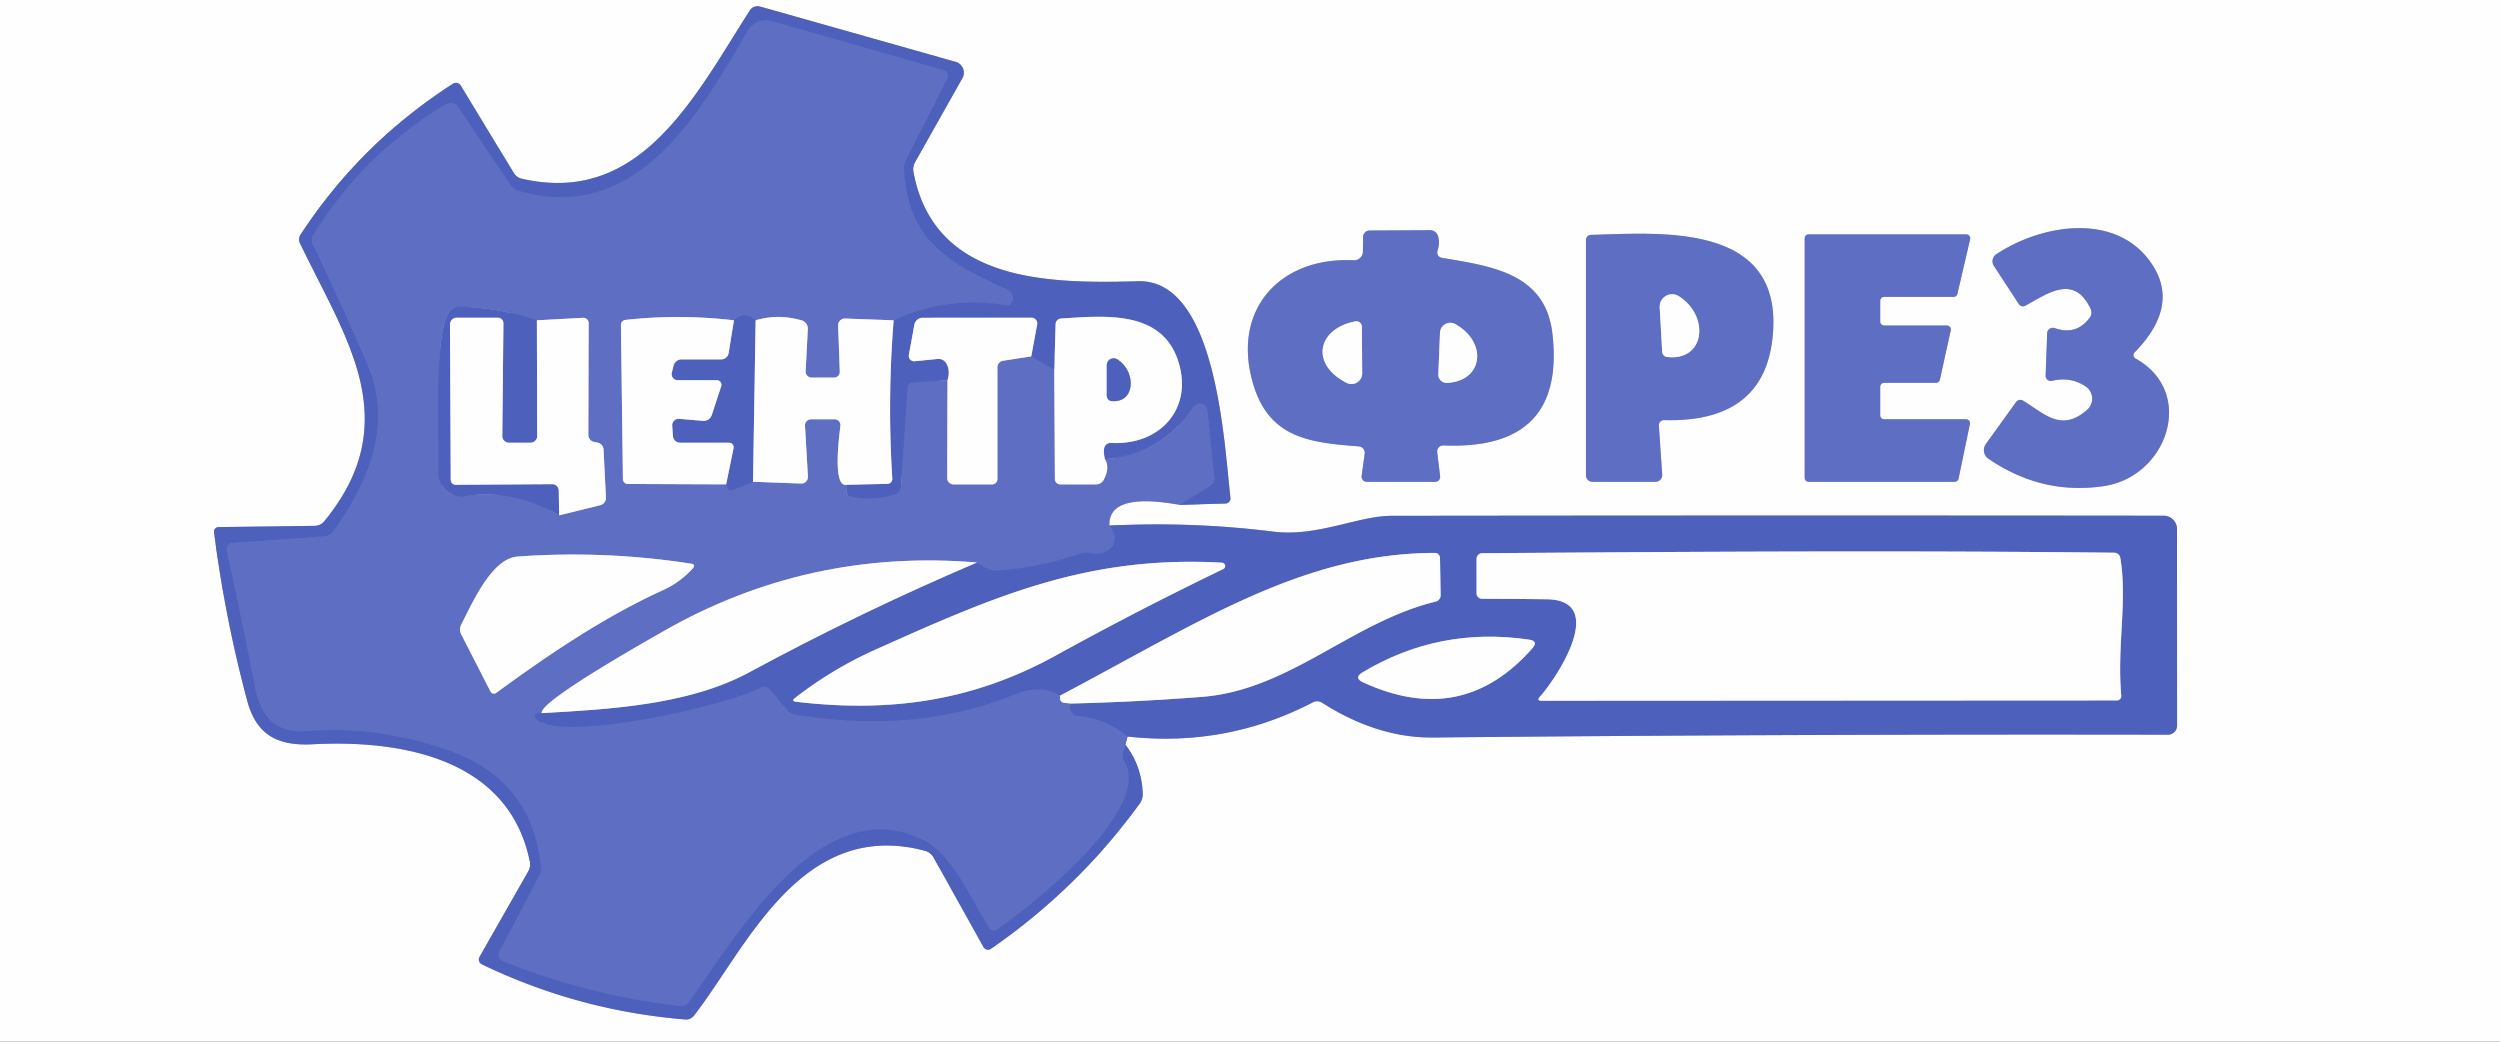
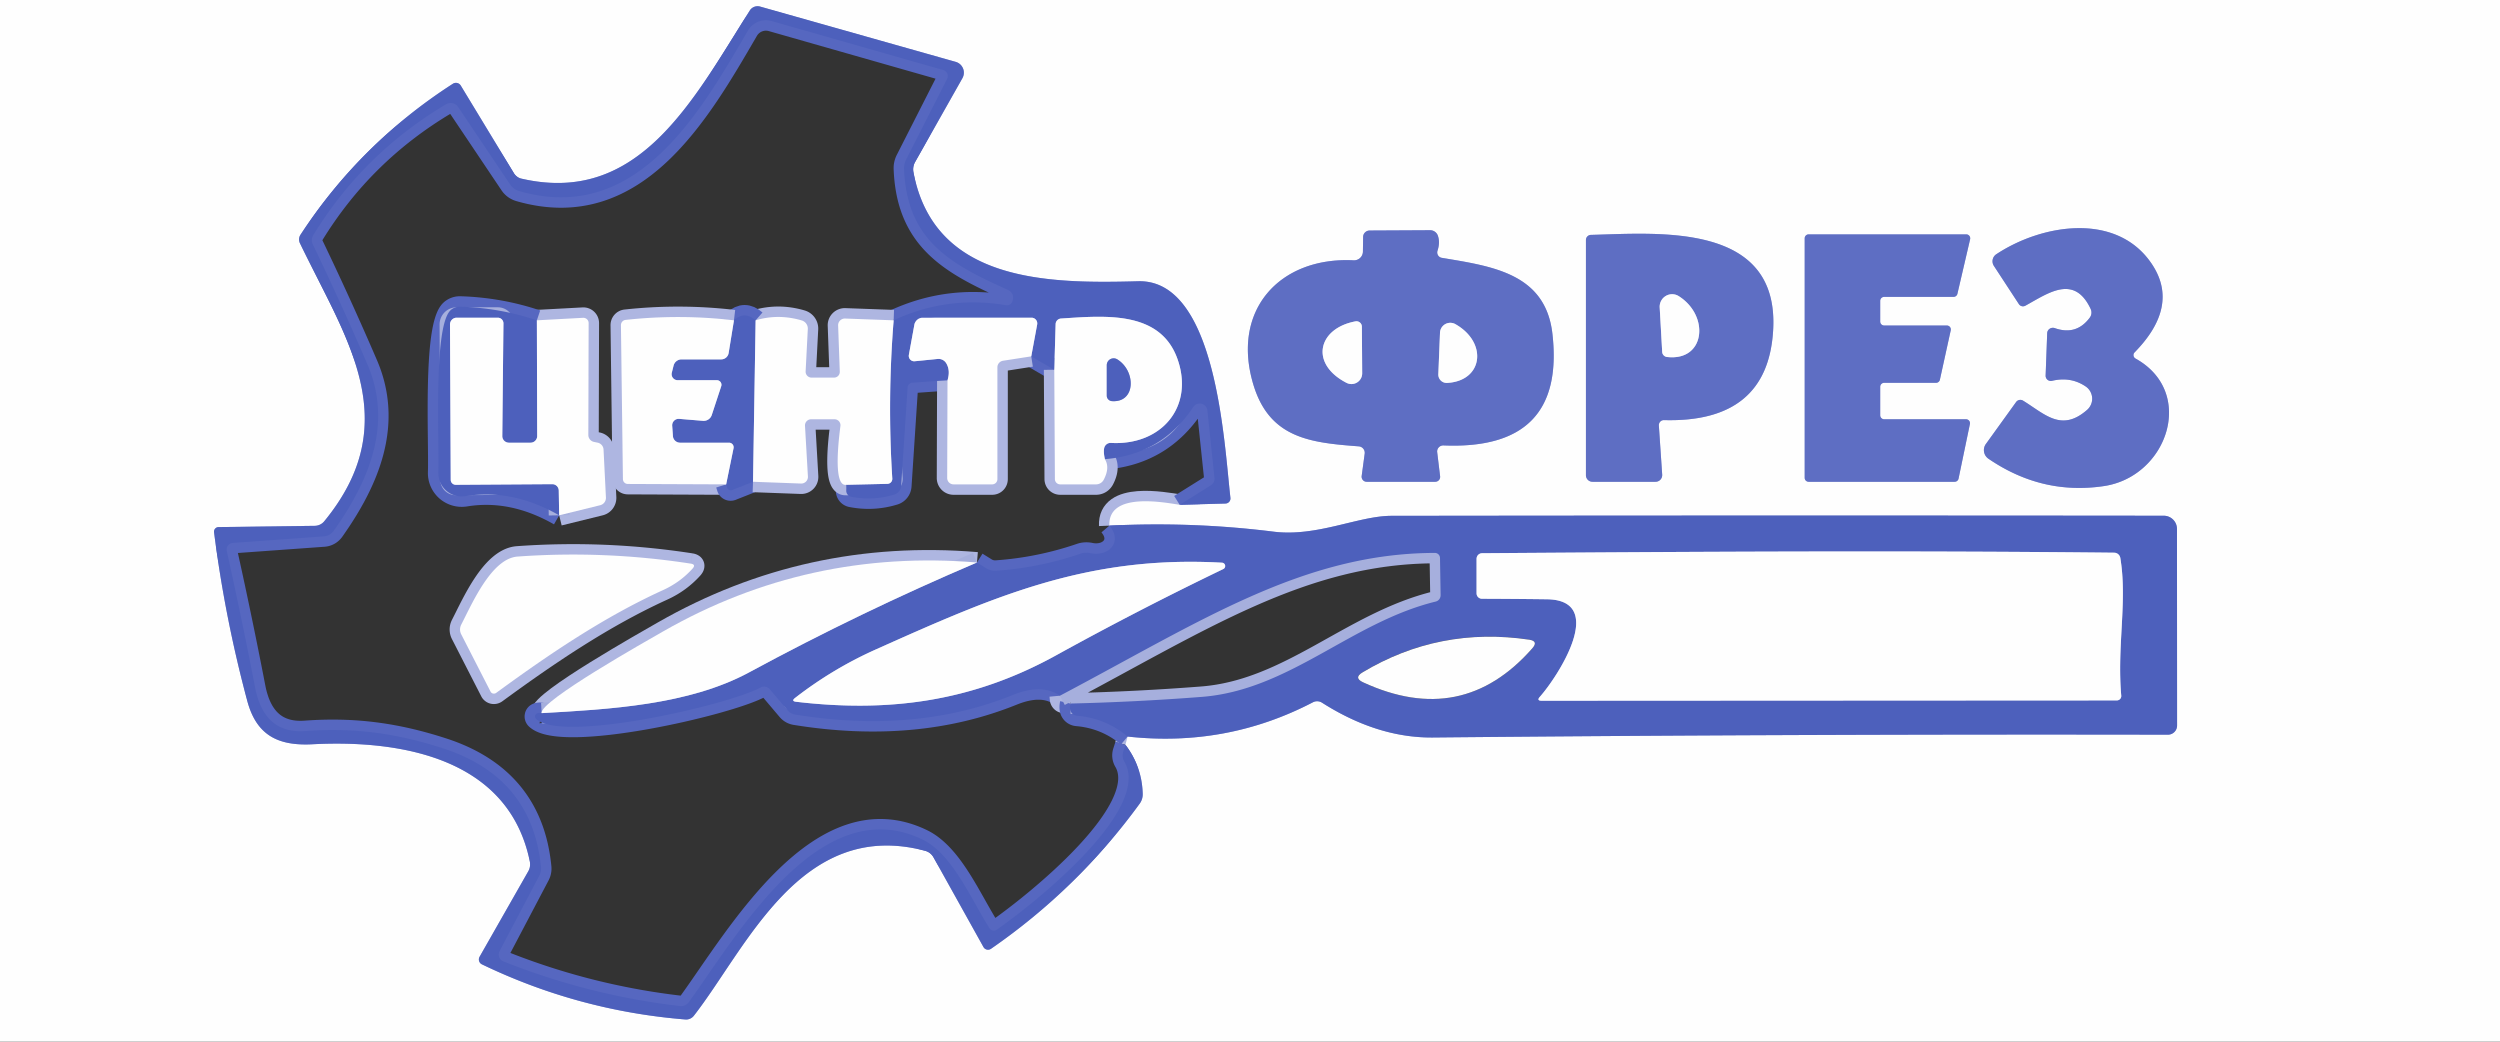
<svg xmlns="http://www.w3.org/2000/svg" version="1.1" viewBox="0 0 240 100">
  <rect x="0" y="0" width="240" height="100" fill="#333333" stroke="none" />
  <g stroke-width="2.00" fill="none" stroke-linecap="butt">
    <path stroke="#aeb6e1" vector-effect="non-scaling-stroke" d="   M 108.04 71.50   L 108.25 70.71" />
    <path stroke="#a6afdd" vector-effect="non-scaling-stroke" d="   M 108.25 70.71   Q 117.73 71.75 126.04 67.42   A 0.87 0.87 0.0 0 1 126.90 67.45   Q 132.24 70.85 137.56 70.80   Q 172.80 70.46 208.12 70.53   A 0.88 0.88 0.0 0 0 209.00 69.65   L 208.99 50.78   A 1.27 1.27 0.0 0 0 207.72 49.51   Q 170.86 49.47 133.56 49.52   C 130.39 49.53 126.41 51.56 122.27 51.04   Q 114.43 50.06 106.50 50.46" />
    <path stroke="#aeb6e1" vector-effect="non-scaling-stroke" d="   M 106.50 50.46   C 106.36 47.19 111.73 48.23 113.25 48.46" />
    <path stroke="#a6afdd" vector-effect="non-scaling-stroke" d="   M 113.25 48.46   L 117.65 48.34   A 0.49 0.49 0.0 0 0 118.12 47.79   C 117.51 42.42 116.77 26.78 109.25 27.00   C 100.61 27.24 89.70 27.11 87.69 16.53   A 1.44 1.44 0.0 0 1 87.85 15.55   L 92.39 7.51   A 1.08 1.08 0.0 0 0 91.75 5.94   L 72.97 0.63   A 0.89 0.88 23.8 0 0 71.98 1.01   C 66.51 9.64 61.34 19.75 50.06 17.15   A 1.15 1.14 -8.7 0 1 49.33 16.62   L 44.23 8.21   A 0.54 0.54 0.0 0 0 43.48 8.04   Q 34.62 13.74 28.85 22.53   A 0.83 0.82 -41.0 0 0 28.79 23.34   C 33.14 32.38 39.03 40.42 31.13 50.04   A 1.21 1.19 18.8 0 1 30.22 50.48   L 20.98 50.60   A 0.44 0.44 0.0 0 0 20.55 51.10   Q 21.59 59.28 23.73 67.26   C 24.59 70.49 26.57 71.63 30.00 71.45   C 38.61 71.00 48.84 72.83 50.86 82.69   A 1.35 1.35 0.0 0 1 50.71 83.65   L 46.04 91.85   A 0.52 0.52 0.0 0 0 46.27 92.58   Q 55.53 97.04 65.80 97.87   A 0.94 0.93 -68.7 0 0 66.61 97.51   C 71.67 91.02 76.87 78.50 88.82 81.68   A 1.31 1.28 82.4 0 1 89.62 82.31   L 94.41 90.91   A 0.50 0.50 0.0 0 0 95.14 91.08   Q 103.46 85.33 109.41 77.15   A 1.55 1.50 -28.9 0 0 109.70 76.20   Q 109.63 73.59 108.04 71.50" />
    <path stroke="#5667c0" vector-effect="non-scaling-stroke" d="   M 113.25 48.46   L 116.24 46.59   A 0.74 0.73 71.7 0 0 116.59 45.88   L 115.91 39.41   A 0.74 0.74 0.0 0 0 114.55 39.08   Q 111.53 43.63 106.07 44.08" />
    <path stroke="#a6afdd" vector-effect="non-scaling-stroke" d="   M 106.07 44.08   Q 105.92 43.43 106.00 43.02   A 0.63 0.62 -82.4 0 1 106.64 42.52   C 111.48 42.79 114.66 39.07 113.04 34.47   C 111.38 29.77 106.01 30.31 101.85 30.58   A 0.55 0.55 0.0 0 0 101.34 31.12   L 101.21 35.50" />
    <path stroke="#5667c0" vector-effect="non-scaling-stroke" d="   M 101.21 35.50   L 99.00 34.21" />
    <path stroke="#a6afdd" vector-effect="non-scaling-stroke" d="   M 99.00 34.21   L 99.57 31.14   A 0.55 0.55 0.0 0 0 99.03 30.50   L 88.58 30.50   A 0.81 0.81 0.0 0 0 87.78 31.17   L 87.25 34.07   A 0.52 0.52 0.0 0 0 87.81 34.68   L 90.01 34.46   A 0.86 0.86 0.0 0 1 90.85 34.89   Q 91.25 35.58 90.96 36.50" />
    <path stroke="#5667c0" vector-effect="non-scaling-stroke" d="   M 90.96 36.50   L 87.59 36.74   A 0.49 0.48 -0.7 0 0 87.13 37.20   L 86.51 46.65   A 0.93 0.92 83.8 0 1 85.85 47.48   Q 83.81 48.10 81.72 47.69   A 0.59 0.59 0.0 0 1 81.24 47.10   L 81.25 46.54" />
    <path stroke="#a6afdd" vector-effect="non-scaling-stroke" d="   M 81.25 46.54   L 85.19 46.45   A 0.48 0.48 0.0 0 0 85.66 45.94   Q 85.18 38.34 85.79 30.75" />
    <path stroke="#5667c0" vector-effect="non-scaling-stroke" d="   M 85.79 30.75   Q 90.94 28.35 96.57 29.30   A 0.57 0.56 -77.8 0 0 97.21 28.88   Q 97.42 28.11 96.68 27.79   C 91.19 25.34 87.05 23.04 86.79 16.21   Q 86.77 15.74 86.99 15.31   L 90.92 7.58   A 0.61 0.60 21.4 0 0 90.54 6.72   L 74.07 2.02   A 2.00 2.00 0.0 0 0 71.80 2.94   C 67.15 10.94 61.06 21.60 49.83 18.34   A 1.57 1.54 -8.2 0 1 48.98 17.72   L 43.98 10.27   A 0.87 0.86 57.5 0 0 42.82 10.01   Q 34.87 14.74 30.07 22.58   A 0.92 0.92 0.0 0 0 30.03 23.46   Q 32.77 29.16 35.27 34.97   C 37.74 40.71 35.43 46.16 32.05 50.94   A 1.28 1.26 -74.4 0 1 31.09 51.49   L 22.35 52.12   A 0.64 0.64 0.0 0 0 21.77 52.89   Q 23.22 59.42 24.48 65.95   Q 25.34 70.47 29.30 70.18   C 33.99 69.84 38.01 70.38 42.47 71.82   Q 51.11 74.60 51.94 83.28   A 1.44 1.41 57.3 0 1 51.78 84.05   L 47.96 91.31   A 0.71 0.70 -65.2 0 0 48.32 92.29   Q 56.52 95.56 65.28 96.58   A 0.92 0.91 20.6 0 0 66.13 96.20   C 70.76 89.81 78.71 75.84 88.55 80.59   C 91.44 81.98 93.23 86.35 95.00 89.12   A 0.49 0.48 -33.7 0 0 95.69 89.25   C 99.36 86.69 110.65 77.68 107.93 73.10   A 1.17 1.15 39.2 0 1 107.83 72.16   L 108.04 71.50" />
    <path stroke="#aeb6e1" vector-effect="non-scaling-stroke" d="   M 85.79 30.75   L 81.14 30.58   A 0.65 0.64 0.0 0 0 80.46 31.25   L 80.62 35.68   A 0.55 0.55 0.0 0 1 80.07 36.25   L 77.91 36.25   A 0.57 0.57 0.0 0 1 77.34 35.66   L 77.55 31.58   A 0.82 0.81 9.5 0 0 76.96 30.76   Q 74.72 30.10 72.54 30.75" />
    <path stroke="#5667c0" vector-effect="non-scaling-stroke" d="   M 72.54 30.75   Q 71.47 29.81 70.46 30.75" />
    <path stroke="#aeb6e1" vector-effect="non-scaling-stroke" d="   M 70.46 30.75   Q 65.27 30.14 60.06 30.71   A 0.51 0.50 86.3 0 0 59.61 31.23   L 59.80 45.99   A 0.47 0.47 0.0 0 0 60.27 46.46   L 69.71 46.50" />
    <path stroke="#5667c0" vector-effect="non-scaling-stroke" d="   M 69.71 46.50   L 69.82 46.85   A 0.34 0.34 0.0 0 0 70.27 47.05   L 72.29 46.25" />
    <path stroke="#aeb6e1" vector-effect="non-scaling-stroke" d="   M 72.29 46.25   L 76.89 46.42   A 0.64 0.64 0.0 0 0 77.56 45.74   L 77.28 40.88   A 0.59 0.59 0.0 0 1 77.87 40.25   L 80.11 40.25   A 0.57 0.57 0.0 0 1 80.68 40.89   C 80.58 41.75 79.89 46.78 81.25 46.54" />
    <path stroke="#aeb6e1" vector-effect="non-scaling-stroke" d="   M 90.96 36.50   L 90.93 45.88   A 0.61 0.61 0.0 0 0 91.54 46.50   L 95.25 46.50   A 0.50 0.50 0.0 0 0 95.75 46.00   L 95.75 35.26   A 0.64 0.64 0.0 0 1 96.30 34.63   L 99.00 34.21" />
    <path stroke="#aeb6e1" vector-effect="non-scaling-stroke" d="   M 101.21 35.50   L 101.27 45.99   A 0.51 0.51 0.0 0 0 101.78 46.50   L 105.22 46.50   A 0.83 0.83 0.0 0 0 105.96 46.05   Q 106.57 44.89 106.07 44.08" />
    <path stroke="#5667c0" vector-effect="non-scaling-stroke" d="   M 106.50 50.46   C 107.81 52.00 106.46 53.48 104.67 53.10   A 1.85 1.80 41.2 0 0 103.73 53.15   Q 99.80 54.50 95.65 54.79   A 1.61 1.59 -31.0 0 1 94.69 54.56   L 93.79 54.00" />
    <path stroke="#aeb6e1" vector-effect="non-scaling-stroke" d="   M 93.79 54.00   Q 77.59 52.65 63.67 60.61   C 62.21 61.45 51.73 67.34 52.00 68.46" />
    <path stroke="#5667c0" vector-effect="non-scaling-stroke" d="   M 52.00 68.46   Q 51.76 68.41 51.57 68.48   A 0.32 0.32 0.0 0 0 51.46 69.01   C 53.91 71.35 69.80 67.73 73.02 66.00   A 0.72 0.71 55.3 0 1 73.90 66.17   L 75.61 68.19   A 1.23 1.18 73.5 0 0 76.33 68.60   Q 87.92 70.48 97.23 66.72   Q 100.03 65.59 101.75 66.79" />
    <path stroke="#aeb6e1" vector-effect="non-scaling-stroke" d="   M 101.75 66.79   L 101.78 67.12   A 0.40 0.39 0.1 0 0 102.14 67.47   L 102.75 67.54" />
    <path stroke="#5667c0" vector-effect="non-scaling-stroke" d="   M 102.75 67.54   Q 102.67 67.88 102.74 68.16   A 0.73 0.73 0.0 0 0 103.39 68.71   Q 106.15 68.95 108.25 70.71" />
    <path stroke="#a6afdd" vector-effect="non-scaling-stroke" d="   M 72.54 30.75   L 72.29 46.25" />
    <path stroke="#a6afdd" vector-effect="non-scaling-stroke" d="   M 69.71 46.50   L 70.42 43.03   A 0.44 0.44 0.0 0 0 69.99 42.50   L 65.28 42.50   A 0.69 0.68 -1.3 0 1 64.60 41.86   L 64.53 40.87   A 0.62 0.62 0.0 0 1 65.19 40.21   L 67.49 40.40   A 0.82 0.82 0.0 0 0 68.33 39.84   L 69.24 37.07   A 0.44 0.44 0.0 0 0 68.82 36.50   L 65.05 36.50   A 0.58 0.58 0.0 0 1 64.49 35.79   L 64.66 35.11   A 0.79 0.79 0.0 0 1 65.43 34.50   L 69.24 34.50   A 0.73 0.72 -85.3 0 0 69.95 33.89   L 70.46 30.75" />
    <path stroke="#a6afdd" vector-effect="non-scaling-stroke" d="   M 102.75 67.54   Q 109.07 67.39 115.38 66.90   C 123.81 66.24 129.70 59.74 137.83 57.75   A 0.63 0.62 82.5 0 0 138.30 57.13   L 138.24 53.56   A 0.49 0.49 0.0 0 0 137.75 53.08   C 125.04 53.11 115.18 59.70 101.75 66.79" />
    <path stroke="#a6afdd" vector-effect="non-scaling-stroke" d="   M 52.00 68.46   C 58.48 68.09 66.11 67.69 71.93 64.54   Q 82.61 58.76 93.79 54.00" />
    <path stroke="#aeb6e1" vector-effect="non-scaling-stroke" d="   M 138.00 24.07   Q 138.26 23.28 138.04 22.64   A 0.79 0.78 -9.5 0 0 137.28 22.10   L 131.49 22.13   A 0.63 0.62 -0.0 0 0 130.86 22.75   L 130.84 24.14   A 0.85 0.85 0.0 0 1 129.94 24.99   C 122.85 24.64 118.14 29.78 120.34 36.98   C 121.91 42.09 125.83 42.50 130.44 42.85   A 0.62 0.62 0.0 0 1 131.01 43.55   L 130.72 45.70   A 0.49 0.48 -86.3 0 0 131.20 46.25   L 137.78 46.25   A 0.47 0.47 0.0 0 0 138.25 45.72   L 137.97 43.41   A 0.59 0.58 -2.1 0 1 138.58 42.76   Q 150.32 43.25 149.03 32.03   C 148.36 26.22 143.21 25.56 138.40 24.75   A 0.53 0.52 -76.0 0 1 138.00 24.07" />
    <path stroke="#aeb6e1" vector-effect="non-scaling-stroke" d="   M 204.92 33.83   Q 209.26 29.40 206.60 25.38   C 203.27 20.34 196.08 21.47 191.64 24.41   A 0.81 0.81 0.0 0 0 191.41 25.52   L 193.81 29.19   A 0.47 0.47 0.0 0 0 194.43 29.35   C 196.62 28.15 199.11 26.29 200.70 29.65   A 0.83 0.81 51.1 0 1 200.62 30.49   Q 199.33 32.23 197.26 31.50   A 0.55 0.54 11.0 0 0 196.53 31.99   L 196.38 36.05   A 0.50 0.50 0.0 0 0 196.99 36.56   Q 198.77 36.13 200.21 37.09   A 1.42 1.42 0.0 0 1 200.37 39.34   C 197.89 41.52 196.30 39.74 194.21 38.46   A 0.50 0.50 0.0 0 0 193.55 38.59   L 190.64 42.63   A 1.00 1.00 0.0 0 0 190.88 44.03   Q 196.03 47.56 202.00 46.66   C 208.10 45.73 210.83 37.64 205.01 34.42   A 0.38 0.37 36.6 0 1 204.92 33.83" />
    <path stroke="#aeb6e1" vector-effect="non-scaling-stroke" d="   M 170.22 31.73   C 170.85 21.31 159.25 22.38 152.73 22.55   A 0.49 0.49 0.0 0 0 152.25 23.04   L 152.25 45.62   A 0.63 0.63 0.0 0 0 152.88 46.25   L 158.93 46.25   A 0.64 0.64 0.0 0 0 159.57 45.57   L 159.25 40.85   A 0.49 0.48 88.9 0 1 159.74 40.33   Q 169.69 40.60 170.22 31.73" />
    <path stroke="#aeb6e1" vector-effect="non-scaling-stroke" d="   M 180.50 37.13   A 0.38 0.38 0.0 0 1 180.88 36.75   L 185.85 36.75   A 0.38 0.38 0.0 0 0 186.23 36.45   L 187.27 31.71   A 0.38 0.38 0.0 0 0 186.90 31.25   L 180.88 31.25   A 0.38 0.38 0.0 0 1 180.50 30.87   L 180.50 28.88   A 0.38 0.38 0.0 0 1 180.88 28.50   L 187.54 28.50   A 0.38 0.38 0.0 0 0 187.91 28.21   L 189.13 22.97   A 0.38 0.38 0.0 0 0 188.76 22.50   L 173.63 22.50   A 0.38 0.38 0.0 0 0 173.25 22.88   L 173.25 45.87   A 0.38 0.38 0.0 0 0 173.63 46.25   L 187.65 46.25   A 0.38 0.38 0.0 0 0 188.02 45.95   L 189.11 40.71   A 0.38 0.38 0.0 0 0 188.74 40.25   L 180.88 40.25   A 0.38 0.38 0.0 0 1 180.50 39.87   L 180.50 37.13" />
    <path stroke="#aeb6e1" vector-effect="non-scaling-stroke" d="   M 53.68 49.47   L 57.62 48.50   A 0.73 0.72 82.2 0 0 58.17 47.77   L 57.94 43.15   A 0.71 0.71 0.0 0 0 57.39 42.50   L 57.01 42.42   A 0.68 0.68 0.0 0 1 56.48 41.76   L 56.51 31.02   A 0.51 0.51 0.0 0 0 55.97 30.51   L 51.54 30.75" />
    <path stroke="#5667c0" vector-effect="non-scaling-stroke" d="   M 51.54 30.75   Q 47.96 29.55 44.17 29.44   A 1.33 1.30 24.6 0 0 43.28 29.76   C 41.58 31.25 42.18 42.22 42.08 45.35   A 2.25 2.24 -3.7 0 0 44.68 47.63   Q 49.18 46.90 53.68 49.47" />
    <path stroke="#a6afdd" vector-effect="non-scaling-stroke" d="   M 51.54 30.75   L 51.57 41.86   A 0.64 0.64 0.0 0 1 50.92 42.50   L 48.86 42.50   A 0.64 0.63 0.4 0 1 48.22 41.86   L 48.33 31.04   A 0.54 0.54 0.0 0 0 47.79 30.50   L 43.85 30.50   A 0.65 0.64 -89.6 0 0 43.20 31.15   L 43.27 46.06   A 0.48 0.48 0.0 0 0 43.75 46.54   L 53.02 46.48   A 0.62 0.62 0.0 0 1 53.64 47.09   L 53.68 49.47" />
    <path stroke="#aeb6e1" vector-effect="non-scaling-stroke" d="   M 66.32 54.11   Q 58.05 52.83 49.69 53.43   C 47.18 53.61 45.32 57.95 44.28 59.96   A 1.02 1.01 -44.7 0 0 44.27 60.88   L 47.09 66.39   A 0.37 0.36 -31.1 0 0 47.63 66.52   C 52.66 62.84 57.97 59.24 63.63 56.66   Q 65.29 55.91 66.49 54.58   Q 66.83 54.19 66.32 54.11" />
    <path stroke="#aeb6e1" vector-effect="non-scaling-stroke" d="   M 129.26 36.75   A 1.03 1.03 0.0 0 0 130.77 35.83   L 130.74 31.36   A 0.52 0.52 0.0 0 0 130.13 30.85   C 126.52 31.52 125.70 34.91 129.26 36.75" />
    <path stroke="#aeb6e1" vector-effect="non-scaling-stroke" d="   M 139.72 31.12   A 0.99 0.99 0.0 0 0 138.24 31.95   L 138.08 35.93   A 0.80 0.80 0.0 0 0 138.93 36.76   C 142.38 36.57 142.84 32.89 139.72 31.12" />
    <path stroke="#aeb6e1" vector-effect="non-scaling-stroke" d="   M 161.16 28.43   A 1.20 1.19 -75.5 0 0 159.33 29.51   L 159.57 33.78   A 0.52 0.52 0.0 0 0 160.03 34.27   C 163.71 34.70 164.15 30.32 161.16 28.43" />
    <path stroke="#a6afdd" vector-effect="non-scaling-stroke" d="   M 107.26 34.50   A 0.66 0.66 0.0 0 0 106.25 35.06   L 106.25 37.98   A 0.54 0.53 1.7 0 0 106.76 38.51   C 109.05 38.66 109.06 35.61 107.26 34.50" />
    <path stroke="#a6afdd" vector-effect="non-scaling-stroke" d="   M 202.96 53.06   C 182.73 52.84 162.49 52.96 142.28 53.11   A 0.54 0.53 90.0 0 0 141.75 53.65   L 141.75 56.96   A 0.52 0.52 0.0 0 0 142.27 57.48   Q 145.39 57.49 148.50 57.53   C 154.37 57.61 149.49 65.03 147.83 66.89   Q 147.49 67.27 148.00 67.27   L 203.21 67.24   A 0.43 0.42 -2.4 0 0 203.64 66.78   C 203.22 62.02 204.24 57.71 203.55 53.56   A 0.61 0.60 84.8 0 0 202.96 53.06" />
    <path stroke="#a6afdd" vector-effect="non-scaling-stroke" d="   M 76.43 67.37   C 85.36 68.42 93.34 67.35 101.37 62.92   Q 109.23 58.58 117.45 54.62   A 0.32 0.32 0.0 0 0 117.33 54.02   C 104.39 53.29 95.48 57.25 84.12 62.33   Q 79.95 64.19 76.33 67.00   Q 75.93 67.31 76.43 67.37" />
-     <path stroke="#a6afdd" vector-effect="non-scaling-stroke" d="   M 130.85 65.50   Q 140.38 69.90 147.11 62.23   Q 147.71 61.55 146.81 61.41   Q 138.17 60.13 130.80 64.55   Q 129.93 65.07 130.85 65.50" />
  </g>
  <path fill="#fefefe" d="   M 0.00 0.00   L 240.00 0.00   L 240.00 100.00   L 0.00 100.00   L 0.00 0.00   Z   M 108.04 71.50   L 108.25 70.71   Q 117.73 71.75 126.04 67.42   A 0.87 0.87 0.0 0 1 126.90 67.45   Q 132.24 70.85 137.56 70.80   Q 172.80 70.46 208.12 70.53   A 0.88 0.88 0.0 0 0 209.00 69.65   L 208.99 50.78   A 1.27 1.27 0.0 0 0 207.72 49.51   Q 170.86 49.47 133.56 49.52   C 130.39 49.53 126.41 51.56 122.27 51.04   Q 114.43 50.06 106.50 50.46   C 106.36 47.19 111.73 48.23 113.25 48.46   L 117.65 48.34   A 0.49 0.49 0.0 0 0 118.12 47.79   C 117.51 42.42 116.77 26.78 109.25 27.00   C 100.61 27.24 89.70 27.11 87.69 16.53   A 1.44 1.44 0.0 0 1 87.85 15.55   L 92.39 7.51   A 1.08 1.08 0.0 0 0 91.75 5.94   L 72.97 0.63   A 0.89 0.88 23.8 0 0 71.98 1.01   C 66.51 9.64 61.34 19.75 50.06 17.15   A 1.15 1.14 -8.7 0 1 49.33 16.62   L 44.23 8.21   A 0.54 0.54 0.0 0 0 43.48 8.04   Q 34.62 13.74 28.85 22.53   A 0.83 0.82 -41.0 0 0 28.79 23.34   C 33.14 32.38 39.03 40.42 31.13 50.04   A 1.21 1.19 18.8 0 1 30.22 50.48   L 20.98 50.60   A 0.44 0.44 0.0 0 0 20.55 51.10   Q 21.59 59.28 23.73 67.26   C 24.59 70.49 26.57 71.63 30.00 71.45   C 38.61 71.00 48.84 72.83 50.86 82.69   A 1.35 1.35 0.0 0 1 50.71 83.65   L 46.04 91.85   A 0.52 0.52 0.0 0 0 46.27 92.58   Q 55.53 97.04 65.80 97.87   A 0.94 0.93 -68.7 0 0 66.61 97.51   C 71.67 91.02 76.87 78.50 88.82 81.68   A 1.31 1.28 82.4 0 1 89.62 82.31   L 94.41 90.91   A 0.50 0.50 0.0 0 0 95.14 91.08   Q 103.46 85.33 109.41 77.15   A 1.55 1.50 -28.9 0 0 109.70 76.20   Q 109.63 73.59 108.04 71.50   Z   M 138.00 24.07   Q 138.26 23.28 138.04 22.64   A 0.79 0.78 -9.5 0 0 137.28 22.10   L 131.49 22.13   A 0.63 0.62 -0.0 0 0 130.86 22.75   L 130.84 24.14   A 0.85 0.85 0.0 0 1 129.94 24.99   C 122.85 24.64 118.14 29.78 120.34 36.98   C 121.91 42.09 125.83 42.50 130.44 42.85   A 0.62 0.62 0.0 0 1 131.01 43.55   L 130.72 45.70   A 0.49 0.48 -86.3 0 0 131.20 46.25   L 137.78 46.25   A 0.47 0.47 0.0 0 0 138.25 45.72   L 137.97 43.41   A 0.59 0.58 -2.1 0 1 138.58 42.76   Q 150.32 43.25 149.03 32.03   C 148.36 26.22 143.21 25.56 138.40 24.75   A 0.53 0.52 -76.0 0 1 138.00 24.07   Z   M 204.92 33.83   Q 209.26 29.40 206.60 25.38   C 203.27 20.34 196.08 21.47 191.64 24.41   A 0.81 0.81 0.0 0 0 191.41 25.52   L 193.81 29.19   A 0.47 0.47 0.0 0 0 194.43 29.35   C 196.62 28.15 199.11 26.29 200.70 29.65   A 0.83 0.81 51.1 0 1 200.62 30.49   Q 199.33 32.23 197.26 31.50   A 0.55 0.54 11.0 0 0 196.53 31.99   L 196.38 36.05   A 0.50 0.50 0.0 0 0 196.99 36.56   Q 198.77 36.13 200.21 37.09   A 1.42 1.42 0.0 0 1 200.37 39.34   C 197.89 41.52 196.30 39.74 194.21 38.46   A 0.50 0.50 0.0 0 0 193.55 38.59   L 190.64 42.63   A 1.00 1.00 0.0 0 0 190.88 44.03   Q 196.03 47.56 202.00 46.66   C 208.10 45.73 210.83 37.64 205.01 34.42   A 0.38 0.37 36.6 0 1 204.92 33.83   Z   M 170.22 31.73   C 170.85 21.31 159.25 22.38 152.73 22.55   A 0.49 0.49 0.0 0 0 152.25 23.04   L 152.25 45.62   A 0.63 0.63 0.0 0 0 152.88 46.25   L 158.93 46.25   A 0.64 0.64 0.0 0 0 159.57 45.57   L 159.25 40.85   A 0.49 0.48 88.9 0 1 159.74 40.33   Q 169.69 40.60 170.22 31.73   Z   M 180.50 37.13   A 0.38 0.38 0.0 0 1 180.88 36.75   L 185.85 36.75   A 0.38 0.38 0.0 0 0 186.23 36.45   L 187.27 31.71   A 0.38 0.38 0.0 0 0 186.90 31.25   L 180.88 31.25   A 0.38 0.38 0.0 0 1 180.50 30.87   L 180.50 28.88   A 0.38 0.38 0.0 0 1 180.88 28.50   L 187.54 28.50   A 0.38 0.38 0.0 0 0 187.91 28.21   L 189.13 22.97   A 0.38 0.38 0.0 0 0 188.76 22.50   L 173.63 22.50   A 0.38 0.38 0.0 0 0 173.25 22.88   L 173.25 45.87   A 0.38 0.38 0.0 0 0 173.63 46.25   L 187.65 46.25   A 0.38 0.38 0.0 0 0 188.02 45.95   L 189.11 40.71   A 0.38 0.38 0.0 0 0 188.74 40.25   L 180.88 40.25   A 0.38 0.38 0.0 0 1 180.50 39.87   L 180.50 37.13   Z" />
  <path fill="#4d60bc" d="   M 113.25 48.46   L 116.24 46.59   A 0.74 0.73 71.7 0 0 116.59 45.88   L 115.91 39.41   A 0.74 0.74 0.0 0 0 114.55 39.08   Q 111.53 43.63 106.07 44.08   Q 105.92 43.43 106.00 43.02   A 0.63 0.62 -82.4 0 1 106.64 42.52   C 111.48 42.79 114.66 39.07 113.04 34.47   C 111.38 29.77 106.01 30.31 101.85 30.58   A 0.55 0.55 0.0 0 0 101.34 31.12   L 101.21 35.50   L 99.00 34.21   L 99.57 31.14   A 0.55 0.55 0.0 0 0 99.03 30.50   L 88.58 30.50   A 0.81 0.81 0.0 0 0 87.78 31.17   L 87.25 34.07   A 0.52 0.52 0.0 0 0 87.81 34.68   L 90.01 34.46   A 0.86 0.86 0.0 0 1 90.85 34.89   Q 91.25 35.58 90.96 36.50   L 87.59 36.74   A 0.49 0.48 -0.7 0 0 87.13 37.20   L 86.51 46.65   A 0.93 0.92 83.8 0 1 85.85 47.48   Q 83.81 48.10 81.72 47.69   A 0.59 0.59 0.0 0 1 81.24 47.10   L 81.25 46.54   L 85.19 46.45   A 0.48 0.48 0.0 0 0 85.66 45.94   Q 85.18 38.34 85.79 30.75   Q 90.94 28.35 96.57 29.30   A 0.57 0.56 -77.8 0 0 97.21 28.88   Q 97.42 28.11 96.68 27.79   C 91.19 25.34 87.05 23.04 86.79 16.21   Q 86.77 15.74 86.99 15.31   L 90.92 7.58   A 0.61 0.60 21.4 0 0 90.54 6.72   L 74.07 2.02   A 2.00 2.00 0.0 0 0 71.80 2.94   C 67.15 10.94 61.06 21.60 49.83 18.34   A 1.57 1.54 -8.2 0 1 48.98 17.72   L 43.98 10.27   A 0.87 0.86 57.5 0 0 42.82 10.01   Q 34.87 14.74 30.07 22.58   A 0.92 0.92 0.0 0 0 30.03 23.46   Q 32.77 29.16 35.27 34.97   C 37.74 40.71 35.43 46.16 32.05 50.94   A 1.28 1.26 -74.4 0 1 31.09 51.49   L 22.35 52.12   A 0.64 0.64 0.0 0 0 21.77 52.89   Q 23.22 59.42 24.48 65.95   Q 25.34 70.47 29.30 70.18   C 33.99 69.84 38.01 70.38 42.47 71.82   Q 51.11 74.60 51.94 83.28   A 1.44 1.41 57.3 0 1 51.78 84.05   L 47.96 91.31   A 0.71 0.70 -65.2 0 0 48.32 92.29   Q 56.52 95.56 65.28 96.58   A 0.92 0.91 20.6 0 0 66.13 96.20   C 70.76 89.81 78.71 75.84 88.55 80.59   C 91.44 81.98 93.23 86.35 95.00 89.12   A 0.49 0.48 -33.7 0 0 95.69 89.25   C 99.36 86.69 110.65 77.68 107.93 73.10   A 1.17 1.15 39.2 0 1 107.83 72.16   L 108.04 71.50   Q 109.63 73.59 109.70 76.20   A 1.55 1.50 -28.9 0 1 109.41 77.15   Q 103.46 85.33 95.14 91.08   A 0.50 0.50 0.0 0 1 94.41 90.91   L 89.62 82.31   A 1.31 1.28 82.4 0 0 88.82 81.68   C 76.87 78.50 71.67 91.02 66.61 97.51   A 0.94 0.93 -68.7 0 1 65.80 97.87   Q 55.53 97.04 46.27 92.58   A 0.52 0.52 0.0 0 1 46.04 91.85   L 50.71 83.65   A 1.35 1.35 0.0 0 0 50.86 82.69   C 48.84 72.83 38.61 71.00 30.00 71.45   C 26.57 71.63 24.59 70.49 23.73 67.26   Q 21.59 59.28 20.55 51.10   A 0.44 0.44 0.0 0 1 20.98 50.60   L 30.22 50.48   A 1.21 1.19 18.8 0 0 31.13 50.04   C 39.03 40.42 33.14 32.38 28.79 23.34   A 0.83 0.82 -41.0 0 1 28.85 22.53   Q 34.62 13.74 43.48 8.04   A 0.54 0.54 0.0 0 1 44.23 8.21   L 49.33 16.62   A 1.15 1.14 -8.7 0 0 50.06 17.15   C 61.34 19.75 66.51 9.64 71.98 1.01   A 0.89 0.88 23.8 0 1 72.97 0.63   L 91.75 5.94   A 1.08 1.08 0.0 0 1 92.39 7.51   L 87.85 15.55   A 1.44 1.44 0.0 0 0 87.69 16.53   C 89.70 27.11 100.61 27.24 109.25 27.00   C 116.77 26.78 117.51 42.42 118.12 47.79   A 0.49 0.49 0.0 0 1 117.65 48.34   L 113.25 48.46   Z" />
-   <path fill="#5e6ec3" d="   M 85.79 30.75   L 81.14 30.58   A 0.65 0.64 0.0 0 0 80.46 31.25   L 80.62 35.68   A 0.55 0.55 0.0 0 1 80.07 36.25   L 77.91 36.25   A 0.57 0.57 0.0 0 1 77.34 35.66   L 77.55 31.58   A 0.82 0.81 9.5 0 0 76.96 30.76   Q 74.72 30.10 72.54 30.75   Q 71.47 29.81 70.46 30.75   Q 65.27 30.14 60.06 30.71   A 0.51 0.50 86.3 0 0 59.61 31.23   L 59.80 45.99   A 0.47 0.47 0.0 0 0 60.27 46.46   L 69.71 46.50   L 69.82 46.85   A 0.34 0.34 0.0 0 0 70.27 47.05   L 72.29 46.25   L 76.89 46.42   A 0.64 0.64 0.0 0 0 77.56 45.74   L 77.28 40.88   A 0.59 0.59 0.0 0 1 77.87 40.25   L 80.11 40.25   A 0.57 0.57 0.0 0 1 80.68 40.89   C 80.58 41.75 79.89 46.78 81.25 46.54   L 81.24 47.10   A 0.59 0.59 0.0 0 0 81.72 47.69   Q 83.81 48.10 85.85 47.48   A 0.93 0.92 83.8 0 0 86.51 46.65   L 87.13 37.20   A 0.49 0.48 -0.7 0 1 87.59 36.74   L 90.96 36.50   L 90.93 45.88   A 0.61 0.61 0.0 0 0 91.54 46.50   L 95.25 46.50   A 0.50 0.50 0.0 0 0 95.75 46.00   L 95.75 35.26   A 0.64 0.64 0.0 0 1 96.30 34.63   L 99.00 34.21   L 101.21 35.50   L 101.27 45.99   A 0.51 0.51 0.0 0 0 101.78 46.50   L 105.22 46.50   A 0.83 0.83 0.0 0 0 105.96 46.05   Q 106.57 44.89 106.07 44.08   Q 111.53 43.63 114.55 39.08   A 0.74 0.74 0.0 0 1 115.91 39.41   L 116.59 45.88   A 0.74 0.73 71.7 0 1 116.24 46.59   L 113.25 48.46   C 111.73 48.23 106.36 47.19 106.50 50.46   C 107.81 52.00 106.46 53.48 104.67 53.10   A 1.85 1.80 41.2 0 0 103.73 53.15   Q 99.80 54.50 95.65 54.79   A 1.61 1.59 -31.0 0 1 94.69 54.56   L 93.79 54.00   Q 77.59 52.65 63.67 60.61   C 62.21 61.45 51.73 67.34 52.00 68.46   Q 51.76 68.41 51.57 68.48   A 0.32 0.32 0.0 0 0 51.46 69.01   C 53.91 71.35 69.80 67.73 73.02 66.00   A 0.72 0.71 55.3 0 1 73.90 66.17   L 75.61 68.19   A 1.23 1.18 73.5 0 0 76.33 68.60   Q 87.92 70.48 97.23 66.72   Q 100.03 65.59 101.75 66.79   L 101.78 67.12   A 0.40 0.39 0.1 0 0 102.14 67.47   L 102.75 67.54   Q 102.67 67.88 102.74 68.16   A 0.73 0.73 0.0 0 0 103.39 68.71   Q 106.15 68.95 108.25 70.71   L 108.04 71.50   L 107.83 72.16   A 1.17 1.15 39.2 0 0 107.93 73.10   C 110.65 77.68 99.36 86.69 95.69 89.25   A 0.49 0.48 -33.7 0 1 95.00 89.12   C 93.23 86.35 91.44 81.98 88.55 80.59   C 78.71 75.84 70.76 89.81 66.13 96.20   A 0.92 0.91 20.6 0 1 65.28 96.58   Q 56.52 95.56 48.32 92.29   A 0.71 0.70 -65.2 0 1 47.96 91.31   L 51.78 84.05   A 1.44 1.41 57.3 0 0 51.94 83.28   Q 51.11 74.60 42.47 71.82   C 38.01 70.38 33.99 69.84 29.30 70.18   Q 25.34 70.47 24.48 65.95   Q 23.22 59.42 21.77 52.89   A 0.64 0.64 0.0 0 1 22.35 52.12   L 31.09 51.49   A 1.28 1.26 -74.4 0 0 32.05 50.94   C 35.43 46.16 37.74 40.71 35.27 34.97   Q 32.77 29.16 30.03 23.46   A 0.92 0.92 0.0 0 1 30.07 22.58   Q 34.87 14.74 42.82 10.01   A 0.87 0.86 57.5 0 1 43.98 10.27   L 48.98 17.72   A 1.57 1.54 -8.2 0 0 49.83 18.34   C 61.06 21.60 67.15 10.94 71.80 2.94   A 2.00 2.00 0.0 0 1 74.07 2.02   L 90.54 6.72   A 0.61 0.60 21.4 0 1 90.92 7.58   L 86.99 15.31   Q 86.77 15.74 86.79 16.21   C 87.05 23.04 91.19 25.34 96.68 27.79   Q 97.42 28.11 97.21 28.88   A 0.57 0.56 -77.8 0 1 96.57 29.30   Q 90.94 28.35 85.79 30.75   Z   M 53.68 49.47   L 57.62 48.50   A 0.73 0.72 82.2 0 0 58.17 47.77   L 57.94 43.15   A 0.71 0.71 0.0 0 0 57.39 42.50   L 57.01 42.42   A 0.68 0.68 0.0 0 1 56.48 41.76   L 56.51 31.02   A 0.51 0.51 0.0 0 0 55.97 30.51   L 51.54 30.75   Q 47.96 29.55 44.17 29.44   A 1.33 1.30 24.6 0 0 43.28 29.76   C 41.58 31.25 42.18 42.22 42.08 45.35   A 2.25 2.24 -3.7 0 0 44.68 47.63   Q 49.18 46.90 53.68 49.47   Z   M 66.32 54.11   Q 58.05 52.83 49.69 53.43   C 47.18 53.61 45.32 57.95 44.28 59.96   A 1.02 1.01 -44.7 0 0 44.27 60.88   L 47.09 66.39   A 0.37 0.36 -31.1 0 0 47.63 66.52   C 52.66 62.84 57.97 59.24 63.63 56.66   Q 65.29 55.91 66.49 54.58   Q 66.83 54.19 66.32 54.11   Z" />
  <path fill="#5e6ec3" d="   M 138.40 24.75   C 143.21 25.56 148.36 26.22 149.03 32.03   Q 150.32 43.25 138.58 42.76   A 0.59 0.58 -2.1 0 0 137.97 43.41   L 138.25 45.72   A 0.47 0.47 0.0 0 1 137.78 46.25   L 131.20 46.25   A 0.49 0.48 -86.3 0 1 130.72 45.70   L 131.01 43.55   A 0.62 0.62 0.0 0 0 130.44 42.85   C 125.83 42.50 121.91 42.09 120.34 36.98   C 118.14 29.78 122.85 24.64 129.94 24.99   A 0.85 0.85 0.0 0 0 130.84 24.14   L 130.86 22.75   A 0.63 0.62 -0.0 0 1 131.49 22.13   L 137.28 22.10   A 0.79 0.78 -9.5 0 1 138.04 22.64   Q 138.26 23.28 138.00 24.07   A 0.53 0.52 -76.0 0 0 138.40 24.75   Z   M 129.26 36.75   A 1.03 1.03 0.0 0 0 130.77 35.83   L 130.74 31.36   A 0.52 0.52 0.0 0 0 130.13 30.85   C 126.52 31.52 125.70 34.91 129.26 36.75   Z   M 139.72 31.12   A 0.99 0.99 0.0 0 0 138.24 31.95   L 138.08 35.93   A 0.80 0.80 0.0 0 0 138.93 36.76   C 142.38 36.57 142.84 32.89 139.72 31.12   Z" />
  <path fill="#5e6ec3" d="   M 205.01 34.42   C 210.83 37.64 208.10 45.73 202.00 46.66   Q 196.03 47.56 190.88 44.03   A 1.00 1.00 0.0 0 1 190.64 42.63   L 193.55 38.59   A 0.50 0.50 0.0 0 1 194.21 38.46   C 196.30 39.74 197.89 41.52 200.37 39.34   A 1.42 1.42 0.0 0 0 200.21 37.09   Q 198.77 36.13 196.99 36.56   A 0.50 0.50 0.0 0 1 196.38 36.05   L 196.53 31.99   A 0.55 0.54 11.0 0 1 197.26 31.50   Q 199.33 32.23 200.62 30.49   A 0.83 0.81 51.1 0 0 200.70 29.65   C 199.11 26.29 196.62 28.15 194.43 29.35   A 0.47 0.47 0.0 0 1 193.81 29.19   L 191.41 25.52   A 0.81 0.81 0.0 0 1 191.64 24.41   C 196.08 21.47 203.27 20.34 206.60 25.38   Q 209.26 29.40 204.92 33.83   A 0.38 0.37 36.6 0 0 205.01 34.42   Z" />
  <path fill="#5e6ec3" d="   M 152.73 22.55   C 159.25 22.38 170.85 21.31 170.22 31.73   Q 169.69 40.60 159.74 40.33   A 0.49 0.48 88.9 0 0 159.25 40.85   L 159.57 45.57   A 0.64 0.64 0.0 0 1 158.93 46.25   L 152.88 46.25   A 0.63 0.63 0.0 0 1 152.25 45.62   L 152.25 23.04   A 0.49 0.49 0.0 0 1 152.73 22.55   Z   M 161.16 28.43   A 1.20 1.19 -75.5 0 0 159.33 29.51   L 159.57 33.78   A 0.52 0.52 0.0 0 0 160.03 34.27   C 163.71 34.70 164.15 30.32 161.16 28.43   Z" />
  <path fill="#5e6ec3" d="   M 180.50 37.13   L 180.50 39.87   A 0.38 0.38 0.0 0 0 180.88 40.25   L 188.74 40.25   A 0.38 0.38 0.0 0 1 189.11 40.71   L 188.02 45.95   A 0.38 0.38 0.0 0 1 187.65 46.25   L 173.63 46.25   A 0.38 0.38 0.0 0 1 173.25 45.87   L 173.25 22.88   A 0.38 0.38 0.0 0 1 173.63 22.50   L 188.76 22.50   A 0.38 0.38 0.0 0 1 189.13 22.97   L 187.91 28.21   A 0.38 0.38 0.0 0 1 187.54 28.50   L 180.88 28.50   A 0.38 0.38 0.0 0 0 180.50 28.88   L 180.50 30.87   A 0.38 0.38 0.0 0 0 180.88 31.25   L 186.90 31.25   A 0.38 0.38 0.0 0 1 187.27 31.71   L 186.23 36.45   A 0.38 0.38 0.0 0 1 185.85 36.75   L 180.88 36.75   A 0.38 0.38 0.0 0 0 180.50 37.13   Z" />
  <path fill="#fefefe" d="   M 161.16 28.43   C 164.15 30.32 163.71 34.70 160.03 34.27   A 0.52 0.52 0.0 0 1 159.57 33.78   L 159.33 29.51   A 1.20 1.19 -75.5 0 1 161.16 28.43   Z" />
  <path fill="#4d60bc" d="   M 51.54 30.75   L 51.57 41.86   A 0.64 0.64 0.0 0 1 50.92 42.50   L 48.86 42.50   A 0.64 0.63 0.4 0 1 48.22 41.86   L 48.33 31.04   A 0.54 0.54 0.0 0 0 47.79 30.50   L 43.85 30.50   A 0.65 0.64 -89.6 0 0 43.20 31.15   L 43.27 46.06   A 0.48 0.48 0.0 0 0 43.75 46.54   L 53.02 46.48   A 0.62 0.62 0.0 0 1 53.64 47.09   L 53.68 49.47   Q 49.18 46.90 44.68 47.63   A 2.25 2.24 -3.7 0 1 42.08 45.35   C 42.18 42.22 41.58 31.25 43.28 29.76   A 1.33 1.30 24.6 0 1 44.17 29.44   Q 47.96 29.55 51.54 30.75   Z" />
  <path fill="#4d60bc" d="   M 72.54 30.75   L 72.29 46.25   L 70.27 47.05   A 0.34 0.34 0.0 0 1 69.82 46.85   L 69.71 46.50   L 70.42 43.03   A 0.44 0.44 0.0 0 0 69.99 42.50   L 65.28 42.50   A 0.69 0.68 -1.3 0 1 64.60 41.86   L 64.53 40.87   A 0.62 0.62 0.0 0 1 65.19 40.21   L 67.49 40.40   A 0.82 0.82 0.0 0 0 68.33 39.84   L 69.24 37.07   A 0.44 0.44 0.0 0 0 68.82 36.50   L 65.05 36.50   A 0.58 0.58 0.0 0 1 64.49 35.79   L 64.66 35.11   A 0.79 0.79 0.0 0 1 65.43 34.50   L 69.24 34.50   A 0.73 0.72 -85.3 0 0 69.95 33.89   L 70.46 30.75   Q 71.47 29.81 72.54 30.75   Z" />
  <path fill="#fefefe" d="   M 51.54 30.75   L 55.97 30.51   A 0.51 0.51 0.0 0 1 56.51 31.02   L 56.48 41.76   A 0.68 0.68 0.0 0 0 57.01 42.42   L 57.39 42.50   A 0.71 0.71 0.0 0 1 57.94 43.15   L 58.17 47.77   A 0.73 0.72 82.2 0 1 57.62 48.50   L 53.68 49.47   L 53.64 47.09   A 0.62 0.62 0.0 0 0 53.02 46.48   L 43.75 46.54   A 0.48 0.48 0.0 0 1 43.27 46.06   L 43.20 31.15   A 0.65 0.64 -89.6 0 1 43.85 30.50   L 47.79 30.50   A 0.54 0.54 0.0 0 1 48.33 31.04   L 48.22 41.86   A 0.64 0.63 0.4 0 0 48.86 42.50   L 50.92 42.50   A 0.64 0.64 0.0 0 0 51.57 41.86   L 51.54 30.75   Z" />
  <path fill="#fefefe" d="   M 70.46 30.75   L 69.95 33.89   A 0.73 0.72 -85.3 0 1 69.24 34.50   L 65.43 34.50   A 0.79 0.79 0.0 0 0 64.66 35.11   L 64.49 35.79   A 0.58 0.58 0.0 0 0 65.05 36.50   L 68.82 36.50   A 0.44 0.44 0.0 0 1 69.24 37.07   L 68.33 39.84   A 0.82 0.82 0.0 0 1 67.49 40.40   L 65.19 40.21   A 0.62 0.62 0.0 0 0 64.53 40.87   L 64.60 41.86   A 0.69 0.68 -1.3 0 0 65.28 42.50   L 69.99 42.50   A 0.44 0.44 0.0 0 1 70.42 43.03   L 69.71 46.50   L 60.27 46.46   A 0.47 0.47 0.0 0 1 59.80 45.99   L 59.61 31.23   A 0.51 0.50 86.3 0 1 60.06 30.71   Q 65.27 30.14 70.46 30.75   Z" />
  <path fill="#fefefe" d="   M 85.79 30.75   Q 85.18 38.34 85.66 45.94   A 0.48 0.48 0.0 0 1 85.19 46.45   L 81.25 46.54   C 79.89 46.78 80.58 41.75 80.68 40.89   A 0.57 0.57 0.0 0 0 80.11 40.25   L 77.87 40.25   A 0.59 0.59 0.0 0 0 77.28 40.88   L 77.56 45.74   A 0.64 0.64 0.0 0 1 76.89 46.42   L 72.29 46.25   L 72.54 30.75   Q 74.72 30.10 76.96 30.76   A 0.82 0.81 9.5 0 1 77.55 31.58   L 77.34 35.66   A 0.57 0.57 0.0 0 0 77.91 36.25   L 80.07 36.25   A 0.55 0.55 0.0 0 0 80.62 35.68   L 80.46 31.25   A 0.65 0.64 0.0 0 1 81.14 30.58   L 85.79 30.75   Z" />
  <path fill="#fefefe" d="   M 99.00 34.21   L 96.30 34.63   A 0.64 0.64 0.0 0 0 95.75 35.26   L 95.75 46.00   A 0.50 0.50 0.0 0 1 95.25 46.50   L 91.54 46.50   A 0.61 0.61 0.0 0 1 90.93 45.88   L 90.96 36.50   Q 91.25 35.58 90.85 34.89   A 0.86 0.86 0.0 0 0 90.01 34.46   L 87.81 34.68   A 0.52 0.52 0.0 0 1 87.25 34.07   L 87.78 31.17   A 0.81 0.81 0.0 0 1 88.58 30.50   L 99.03 30.50   A 0.55 0.55 0.0 0 1 99.57 31.14   L 99.00 34.21   Z" />
  <path fill="#fefefe" d="   M 106.07 44.08   Q 106.57 44.89 105.96 46.05   A 0.83 0.83 0.0 0 1 105.22 46.50   L 101.78 46.50   A 0.51 0.51 0.0 0 1 101.27 45.99   L 101.21 35.50   L 101.34 31.12   A 0.55 0.55 0.0 0 1 101.85 30.58   C 106.01 30.31 111.38 29.77 113.04 34.47   C 114.66 39.07 111.48 42.79 106.64 42.52   A 0.63 0.62 -82.4 0 0 106.00 43.02   Q 105.92 43.43 106.07 44.08   Z   M 107.26 34.50   A 0.66 0.66 0.0 0 0 106.25 35.06   L 106.25 37.98   A 0.54 0.53 1.7 0 0 106.76 38.51   C 109.05 38.66 109.06 35.61 107.26 34.50   Z" />
  <path fill="#fefefe" d="   M 129.26 36.75   C 125.70 34.91 126.52 31.52 130.13 30.85   A 0.52 0.52 0.0 0 1 130.74 31.36   L 130.77 35.83   A 1.03 1.03 0.0 0 1 129.26 36.75   Z" />
  <path fill="#fefefe" d="   M 139.72 31.12   C 142.84 32.89 142.38 36.57 138.93 36.76   A 0.80 0.80 0.0 0 1 138.08 35.93   L 138.24 31.95   A 0.99 0.99 0.0 0 1 139.72 31.12   Z" />
  <path fill="#4d60bc" d="   M 107.26 34.50   C 109.06 35.61 109.05 38.66 106.76 38.51   A 0.54 0.53 1.7 0 1 106.25 37.98   L 106.25 35.06   A 0.66 0.66 0.0 0 1 107.26 34.50   Z" />
  <path fill="#4d60bc" d="   M 108.25 70.71   Q 106.15 68.95 103.39 68.71   A 0.73 0.73 0.0 0 1 102.74 68.16   Q 102.67 67.88 102.75 67.54   Q 109.07 67.39 115.38 66.90   C 123.81 66.24 129.70 59.74 137.83 57.75   A 0.63 0.62 82.5 0 0 138.30 57.13   L 138.24 53.56   A 0.49 0.49 0.0 0 0 137.75 53.08   C 125.04 53.11 115.18 59.70 101.75 66.79   Q 100.03 65.59 97.23 66.72   Q 87.92 70.48 76.33 68.60   A 1.23 1.18 73.5 0 1 75.61 68.19   L 73.90 66.17   A 0.72 0.71 55.3 0 0 73.02 66.00   C 69.80 67.73 53.91 71.35 51.46 69.01   A 0.32 0.32 0.0 0 1 51.57 68.48   Q 51.76 68.41 52.00 68.46   C 58.48 68.09 66.11 67.69 71.93 64.54   Q 82.61 58.76 93.79 54.00   L 94.69 54.56   A 1.61 1.59 -31.0 0 0 95.65 54.79   Q 99.80 54.50 103.73 53.15   A 1.85 1.80 41.2 0 1 104.67 53.10   C 106.46 53.48 107.81 52.00 106.50 50.46   Q 114.43 50.06 122.27 51.04   C 126.41 51.56 130.39 49.53 133.56 49.52   Q 170.86 49.47 207.72 49.51   A 1.27 1.27 0.0 0 1 208.99 50.78   L 209.00 69.65   A 0.88 0.88 0.0 0 1 208.12 70.53   Q 172.80 70.46 137.56 70.80   Q 132.24 70.85 126.90 67.45   A 0.87 0.87 0.0 0 0 126.04 67.42   Q 117.73 71.75 108.25 70.71   Z   M 202.96 53.06   C 182.73 52.84 162.49 52.96 142.28 53.11   A 0.54 0.53 90.0 0 0 141.75 53.65   L 141.75 56.96   A 0.52 0.52 0.0 0 0 142.27 57.48   Q 145.39 57.49 148.50 57.53   C 154.37 57.61 149.49 65.03 147.83 66.89   Q 147.49 67.27 148.00 67.27   L 203.21 67.24   A 0.43 0.42 -2.4 0 0 203.64 66.78   C 203.22 62.02 204.24 57.71 203.55 53.56   A 0.61 0.60 84.8 0 0 202.96 53.06   Z   M 76.43 67.37   C 85.36 68.42 93.34 67.35 101.37 62.92   Q 109.23 58.58 117.45 54.62   A 0.32 0.32 0.0 0 0 117.33 54.02   C 104.39 53.29 95.48 57.25 84.12 62.33   Q 79.95 64.19 76.33 67.00   Q 75.93 67.31 76.43 67.37   Z   M 130.85 65.50   Q 140.38 69.90 147.11 62.23   Q 147.71 61.55 146.81 61.41   Q 138.17 60.13 130.80 64.55   Q 129.93 65.07 130.85 65.50   Z" />
-   <path fill="#fefefe" d="   M 102.75 67.54   L 102.14 67.47   A 0.40 0.39 0.1 0 1 101.78 67.12   L 101.75 66.79   C 115.18 59.70 125.04 53.11 137.75 53.08   A 0.49 0.49 0.0 0 1 138.24 53.56   L 138.30 57.13   A 0.63 0.62 82.5 0 1 137.83 57.75   C 129.70 59.74 123.81 66.24 115.38 66.90   Q 109.07 67.39 102.75 67.54   Z" />
  <path fill="#fefefe" d="   M 142.28 53.11   C 162.49 52.96 182.73 52.84 202.96 53.06   A 0.61 0.60 84.8 0 1 203.55 53.56   C 204.24 57.71 203.22 62.02 203.64 66.78   A 0.43 0.42 -2.4 0 1 203.21 67.24   L 148.00 67.27   Q 147.49 67.27 147.83 66.89   C 149.49 65.03 154.37 57.61 148.50 57.53   Q 145.39 57.49 142.27 57.48   A 0.52 0.52 0.0 0 1 141.75 56.96   L 141.75 53.65   A 0.54 0.53 90.0 0 1 142.28 53.11   Z" />
  <path fill="#fefefe" d="   M 66.49 54.58   Q 65.29 55.91 63.63 56.66   C 57.97 59.24 52.66 62.84 47.63 66.52   A 0.37 0.36 -31.1 0 1 47.09 66.39   L 44.27 60.88   A 1.02 1.01 -44.7 0 1 44.28 59.96   C 45.32 57.95 47.18 53.61 49.69 53.43   Q 58.05 52.83 66.32 54.11   Q 66.83 54.19 66.49 54.58   Z" />
  <path fill="#fefefe" d="   M 93.79 54.00   Q 82.61 58.76 71.93 64.54   C 66.11 67.69 58.48 68.09 52.00 68.46   C 51.73 67.34 62.21 61.45 63.67 60.61   Q 77.59 52.65 93.79 54.00   Z" />
  <path fill="#fefefe" d="   M 76.33 67.00   Q 79.95 64.19 84.12 62.33   C 95.48 57.25 104.39 53.29 117.33 54.02   A 0.32 0.32 0.0 0 1 117.45 54.62   Q 109.23 58.58 101.37 62.92   C 93.34 67.35 85.36 68.42 76.43 67.37   Q 75.93 67.31 76.33 67.00   Z" />
  <path fill="#fefefe" d="   M 130.85 65.50   Q 129.93 65.07 130.80 64.55   Q 138.17 60.13 146.81 61.41   Q 147.71 61.55 147.11 62.23   Q 140.38 69.90 130.85 65.50   Z" />
</svg>